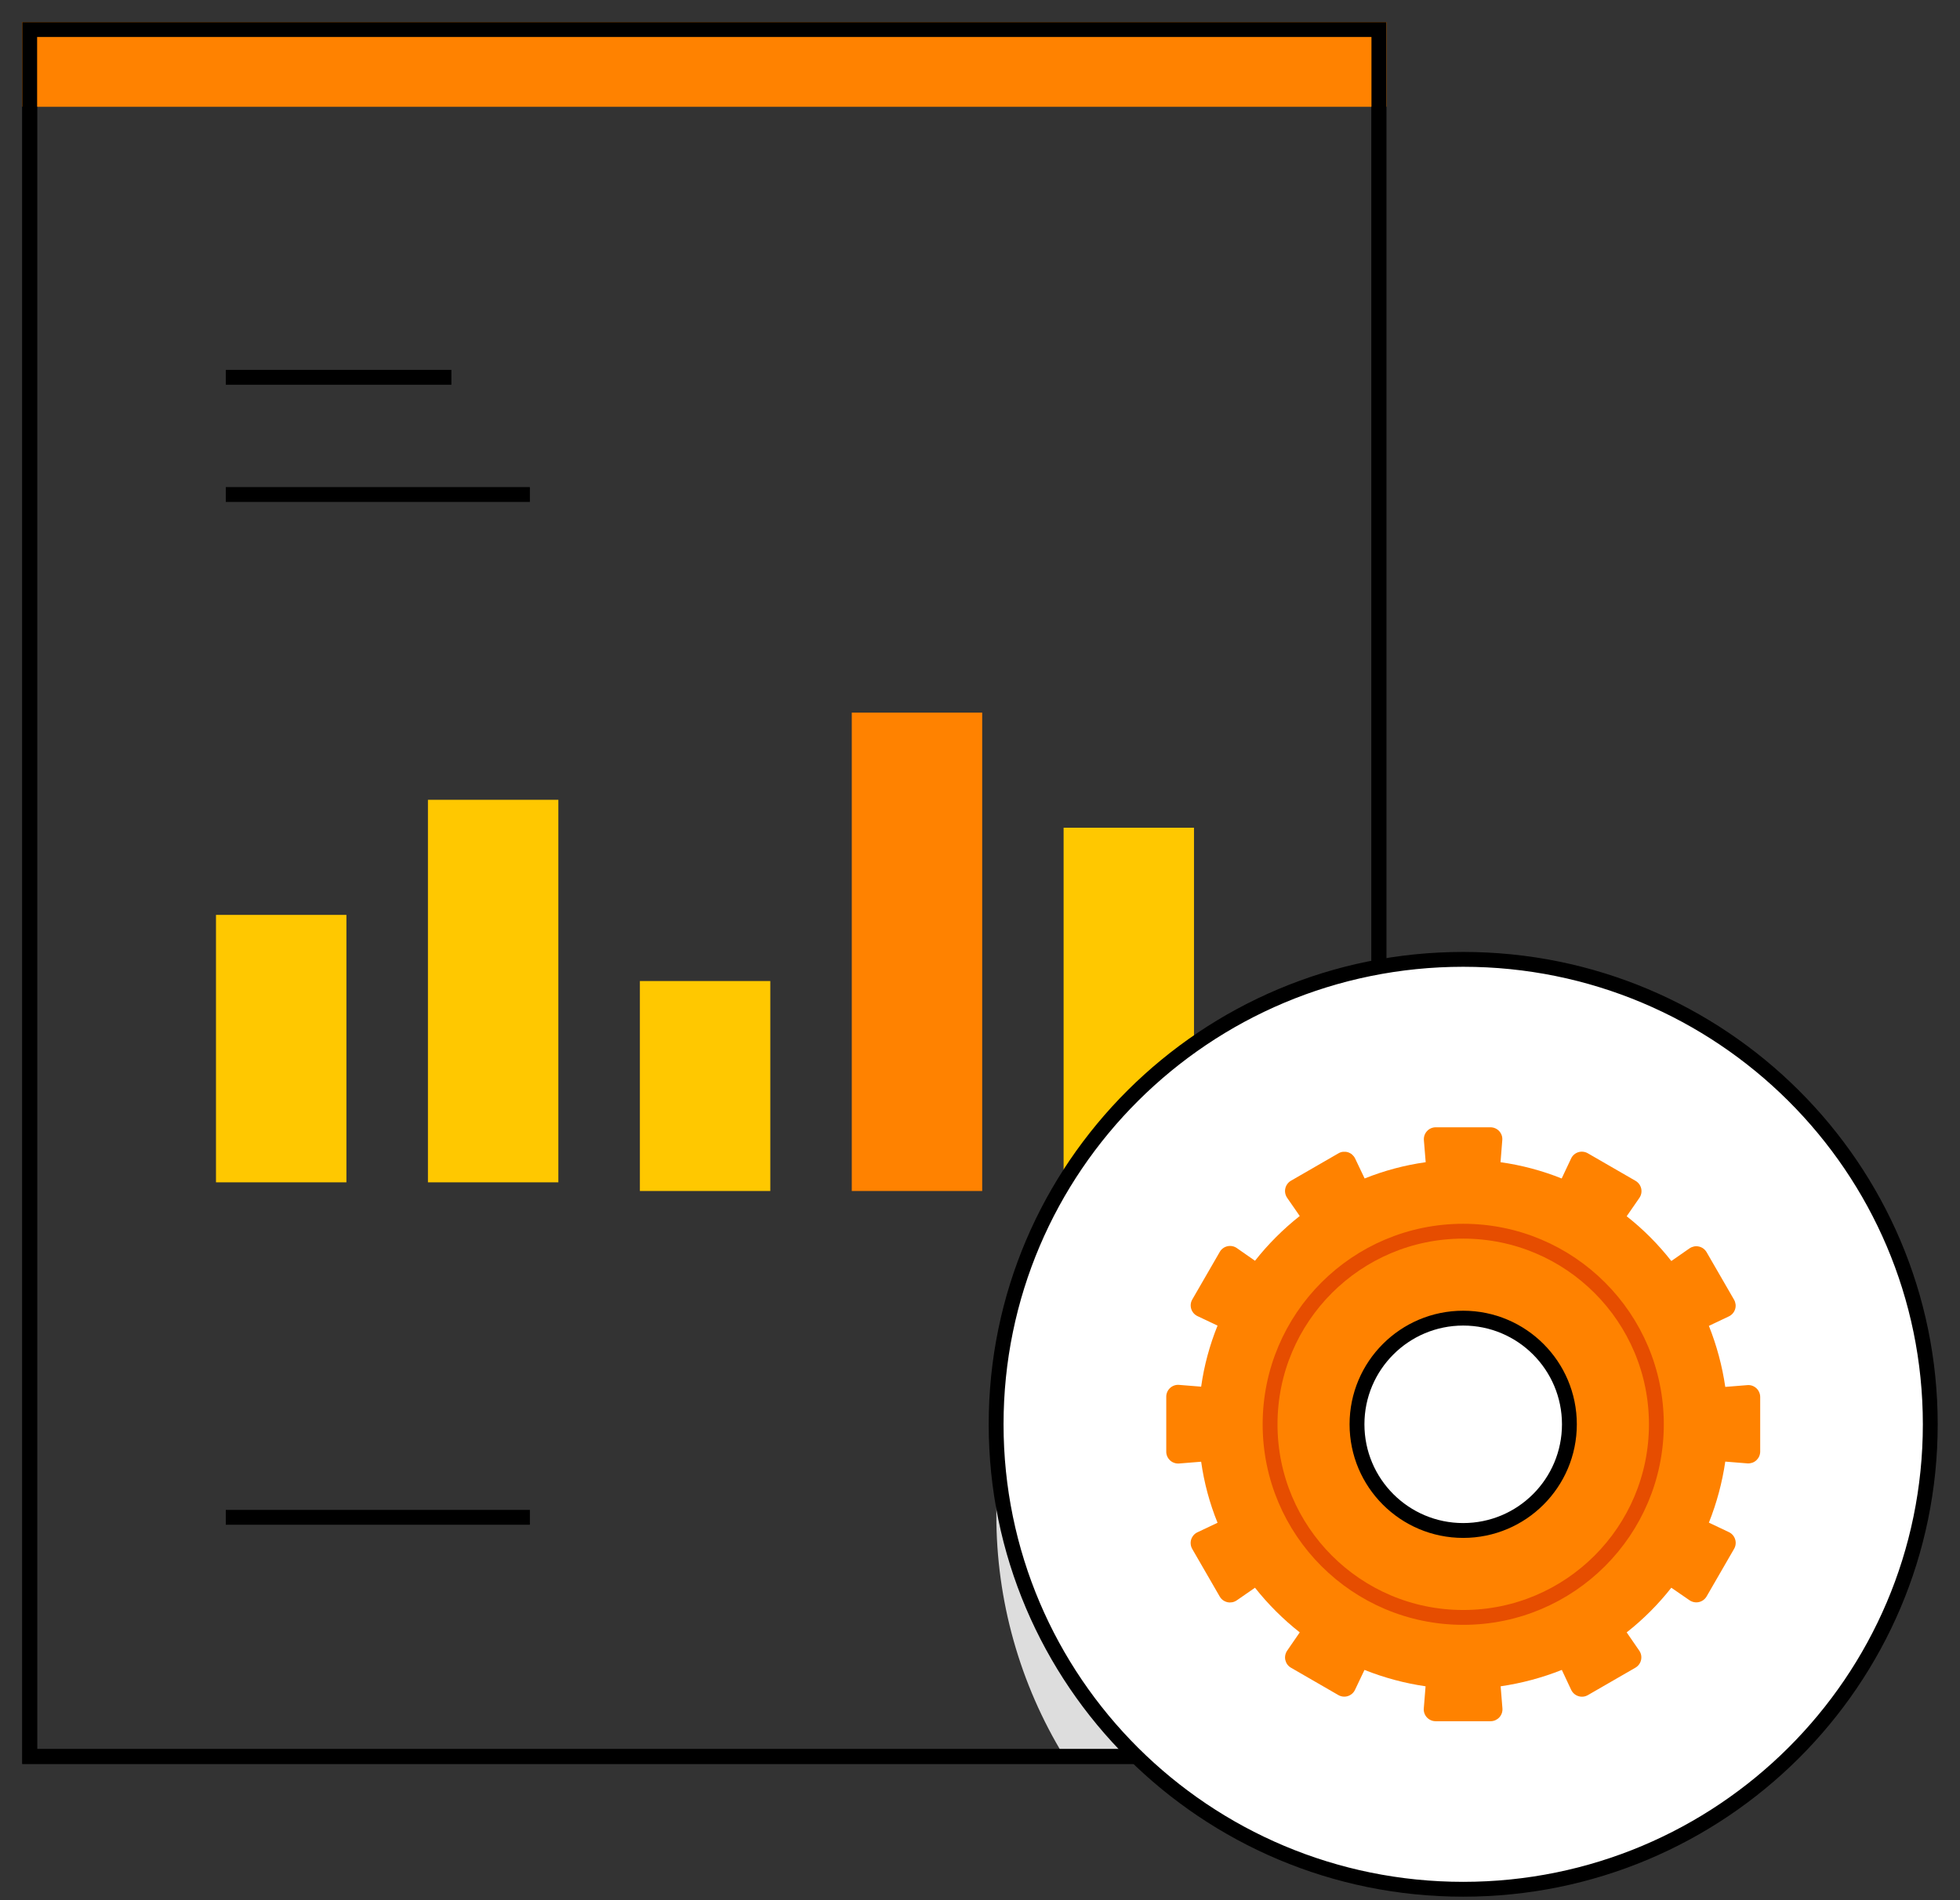
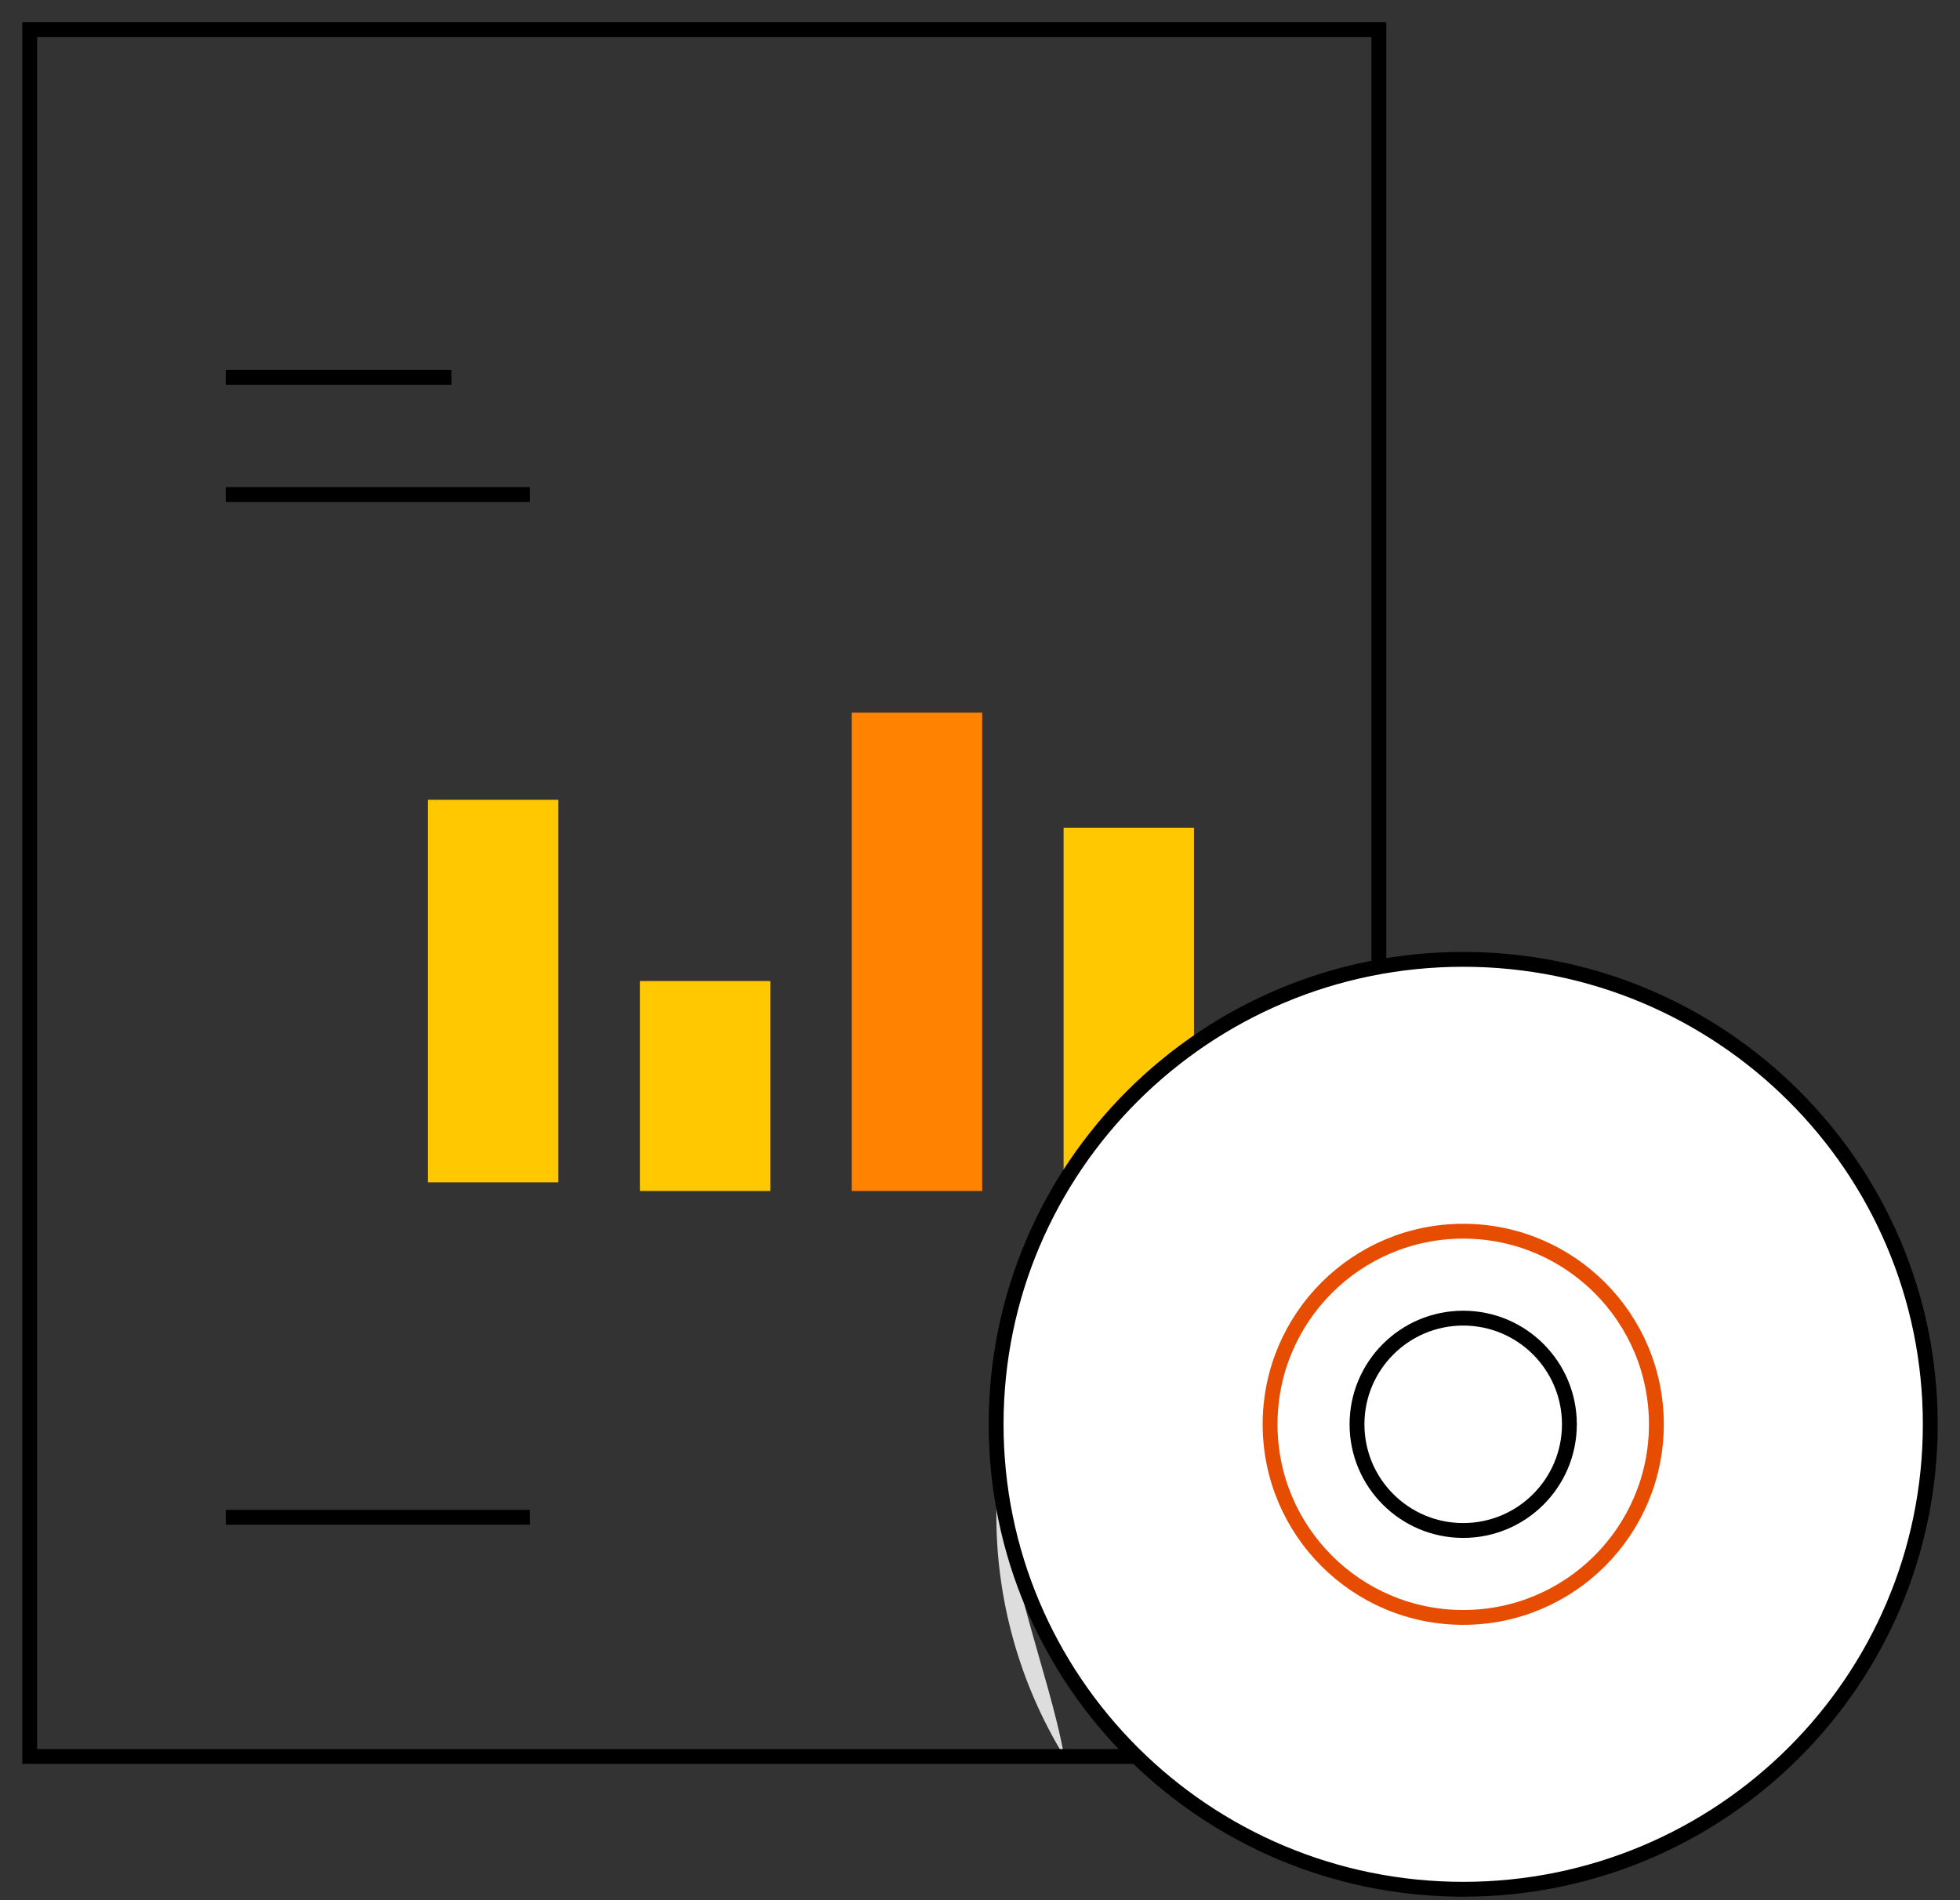
<svg xmlns="http://www.w3.org/2000/svg" width="66" height="64" viewBox="0 0 66 64" fill="none">
  <rect x="0" y="0" width="66" height="64" fill="#333333" stroke="none" />
-   <path d="M33.551 48.348V51.032C33.547 53.9 34.338 56.713 35.835 59.16H38.267C35.338 56.314 33.644 52.431 33.551 48.348Z" fill="#DDDDDD" />
-   <path d="M46.432 0.996H1V3.344H46.432V0.996Z" fill="#FF8200" stroke="#FF8200" stroke-width="0.5" stroke-miterlimit="10" />
+   <path d="M33.551 48.348V51.032C33.547 53.9 34.338 56.713 35.835 59.16C35.338 56.314 33.644 52.431 33.551 48.348Z" fill="#DDDDDD" />
  <path d="M17.843 16.656H7.604" stroke="black" stroke-width="0.5" stroke-miterlimit="10" />
  <path d="M15.2 12.708H7.604" stroke="black" stroke-width="0.5" stroke-miterlimit="10" />
-   <path d="M46.432 0.996H1V59.16H46.432V0.996Z" stroke="black" stroke-width="0.5" stroke-miterlimit="10" />
  <path d="M39.956 28.128H36.065V39.864H39.956V28.128Z" fill="#FFC800" stroke="#FFC800" stroke-width="0.5" stroke-miterlimit="10" />
  <path d="M32.824 24.252H28.932V39.864H32.824V24.252Z" fill="#FF8200" stroke="#FF8200" stroke-width="0.5" stroke-miterlimit="10" />
  <path d="M25.689 33.292H21.797V39.864H25.689V33.292Z" fill="#FFC800" stroke="#FFC800" stroke-width="0.5" stroke-miterlimit="10" />
  <path d="M18.552 27.188H14.66V39.572H18.552V27.188Z" fill="#FFC800" stroke="#FFC800" stroke-width="0.5" stroke-miterlimit="10" />
-   <path d="M11.415 31.064H7.523V39.572H11.415V31.064Z" fill="#FFC800" stroke="#FFC800" stroke-width="0.5" stroke-miterlimit="10" />
-   <path d="M46.432 0.996H1V3.344H46.432V0.996Z" fill="#FF8200" stroke="#FF8200" stroke-width="0.5" stroke-miterlimit="10" />
  <path d="M17.843 51.104H7.604" stroke="black" stroke-width="0.5" stroke-miterlimit="10" />
  <path d="M46.432 0.996H1V59.16H46.432V0.996Z" stroke="black" stroke-width="0.5" stroke-miterlimit="10" />
  <path d="M49.271 63.632C57.957 63.632 64.999 56.621 64.999 47.972C64.999 39.323 57.957 32.312 49.271 32.312C40.585 32.312 33.543 39.323 33.543 47.972C33.543 56.621 40.585 63.632 49.271 63.632Z" fill="white" stroke="black" stroke-width="0.5" stroke-linejoin="round" />
-   <path d="M59.272 48.9V47.052C59.272 46.996 59.26 46.942 59.238 46.891C59.216 46.84 59.184 46.795 59.143 46.757C59.103 46.719 59.055 46.691 59.002 46.672C58.95 46.654 58.895 46.647 58.84 46.652L58.096 46.712C57.993 46.007 57.808 45.317 57.544 44.656L58.219 44.336C58.269 44.312 58.313 44.278 58.349 44.236C58.385 44.194 58.411 44.146 58.428 44.093C58.444 44.041 58.449 43.985 58.443 43.931C58.436 43.876 58.419 43.823 58.392 43.776L57.468 42.176C57.44 42.128 57.403 42.086 57.359 42.053C57.315 42.021 57.264 41.997 57.21 41.985C57.157 41.972 57.101 41.971 57.047 41.981C56.993 41.992 56.941 42.013 56.895 42.044L56.279 42.472C55.84 41.911 55.335 41.405 54.776 40.964L55.2 40.352C55.233 40.306 55.255 40.253 55.267 40.198C55.278 40.142 55.277 40.085 55.265 40.03C55.252 39.975 55.228 39.923 55.194 39.878C55.16 39.833 55.117 39.795 55.068 39.768L53.468 38.844C53.419 38.816 53.366 38.798 53.311 38.792C53.256 38.785 53.2 38.791 53.147 38.807C53.094 38.824 53.045 38.851 53.003 38.888C52.961 38.925 52.927 38.969 52.904 39.02L52.587 39.692C51.925 39.427 51.234 39.243 50.528 39.144L50.587 38.4C50.592 38.345 50.585 38.289 50.567 38.237C50.549 38.185 50.52 38.137 50.482 38.096C50.445 38.055 50.399 38.023 50.348 38.001C50.298 37.979 50.243 37.968 50.188 37.968H48.347C48.292 37.968 48.237 37.979 48.187 38.001C48.136 38.023 48.09 38.055 48.053 38.096C48.015 38.137 47.986 38.185 47.968 38.237C47.95 38.289 47.943 38.345 47.947 38.4L48.008 39.144C47.303 39.243 46.612 39.427 45.952 39.692L45.632 39.02C45.608 38.97 45.574 38.926 45.533 38.889C45.491 38.853 45.443 38.826 45.39 38.809C45.337 38.793 45.282 38.788 45.227 38.793C45.172 38.799 45.119 38.816 45.072 38.844L43.471 39.768C43.423 39.795 43.382 39.833 43.349 39.878C43.316 39.922 43.293 39.973 43.281 40.028C43.269 40.082 43.268 40.138 43.279 40.192C43.29 40.247 43.312 40.298 43.343 40.344L43.767 40.956C43.208 41.398 42.701 41.904 42.26 42.464L41.648 42.036C41.602 42.004 41.55 41.982 41.495 41.972C41.441 41.961 41.385 41.962 41.33 41.975C41.276 41.987 41.225 42.011 41.181 42.044C41.136 42.077 41.099 42.119 41.072 42.168L40.148 43.768C40.12 43.816 40.103 43.869 40.097 43.923C40.091 43.978 40.097 44.034 40.113 44.086C40.13 44.139 40.157 44.187 40.193 44.229C40.229 44.27 40.274 44.304 40.324 44.328L40.999 44.648C40.732 45.308 40.546 45.998 40.447 46.704L39.703 46.644C39.648 46.639 39.593 46.646 39.541 46.664C39.488 46.683 39.44 46.711 39.4 46.749C39.359 46.787 39.327 46.832 39.305 46.883C39.283 46.934 39.271 46.988 39.272 47.044V48.892C39.271 48.947 39.283 49.002 39.305 49.053C39.327 49.103 39.359 49.149 39.4 49.187C39.44 49.224 39.488 49.253 39.541 49.271C39.593 49.289 39.648 49.296 39.703 49.292L40.447 49.232C40.546 49.937 40.731 50.628 40.999 51.288L40.324 51.608C40.273 51.631 40.228 51.665 40.192 51.707C40.155 51.749 40.128 51.798 40.111 51.851C40.094 51.904 40.089 51.96 40.096 52.015C40.102 52.07 40.12 52.124 40.148 52.172L41.072 53.772C41.099 53.82 41.137 53.862 41.181 53.895C41.226 53.927 41.277 53.95 41.331 53.963C41.386 53.975 41.442 53.975 41.496 53.965C41.55 53.954 41.602 53.932 41.648 53.9L42.26 53.476C42.702 54.035 43.208 54.539 43.767 54.98L43.343 55.596C43.312 55.641 43.291 55.692 43.28 55.746C43.269 55.8 43.269 55.855 43.281 55.909C43.293 55.962 43.315 56.013 43.347 56.058C43.379 56.102 43.42 56.14 43.468 56.168L45.068 57.092C45.115 57.119 45.168 57.136 45.223 57.142C45.278 57.148 45.333 57.143 45.386 57.126C45.438 57.11 45.487 57.082 45.529 57.046C45.57 57.01 45.604 56.966 45.627 56.916L45.947 56.244C46.609 56.508 47.299 56.693 48.004 56.796L47.944 57.54C47.939 57.595 47.946 57.65 47.964 57.703C47.982 57.755 48.011 57.803 48.049 57.844C48.086 57.884 48.132 57.916 48.183 57.939C48.233 57.961 48.288 57.972 48.343 57.972H50.191C50.247 57.972 50.302 57.961 50.352 57.939C50.403 57.916 50.449 57.884 50.486 57.844C50.524 57.803 50.553 57.755 50.571 57.703C50.589 57.65 50.596 57.595 50.592 57.54L50.532 56.796C51.237 56.693 51.929 56.508 52.592 56.244L52.907 56.916C52.931 56.966 52.965 57.011 53.007 57.048C53.049 57.084 53.098 57.112 53.151 57.128C53.204 57.145 53.26 57.15 53.315 57.144C53.37 57.138 53.423 57.12 53.471 57.092L55.072 56.168C55.119 56.14 55.16 56.103 55.193 56.058C55.225 56.014 55.248 55.963 55.26 55.91C55.272 55.856 55.273 55.8 55.263 55.746C55.252 55.692 55.231 55.641 55.2 55.596L54.776 54.98C55.335 54.54 55.84 54.035 56.279 53.476L56.895 53.9C56.941 53.931 56.993 53.952 57.047 53.962C57.101 53.972 57.157 53.971 57.21 53.959C57.264 53.946 57.315 53.923 57.359 53.89C57.403 53.857 57.44 53.816 57.468 53.768L58.392 52.168C58.42 52.12 58.438 52.067 58.444 52.012C58.451 51.957 58.446 51.901 58.429 51.848C58.413 51.795 58.386 51.746 58.35 51.704C58.314 51.662 58.27 51.628 58.219 51.604L57.544 51.284C57.808 50.623 57.993 49.932 58.096 49.228L58.84 49.288C58.894 49.292 58.948 49.285 59 49.268C59.051 49.251 59.099 49.223 59.139 49.187C59.179 49.15 59.212 49.106 59.235 49.057C59.258 49.008 59.27 48.954 59.272 48.9Z" fill="#FF8200" />
  <path d="M49.271 51.548C51.246 51.548 52.847 49.947 52.847 47.972C52.847 45.997 51.246 44.396 49.271 44.396C47.296 44.396 45.695 45.997 45.695 47.972C45.695 49.947 47.296 51.548 49.271 51.548Z" fill="white" stroke="black" stroke-width="0.5" stroke-linejoin="round" />
  <path d="M49.272 54.476C52.864 54.476 55.776 51.564 55.776 47.972C55.776 44.38 52.864 41.468 49.272 41.468C45.679 41.468 42.768 44.38 42.768 47.972C42.768 51.564 45.679 54.476 49.272 54.476Z" stroke="#E64D00" stroke-width="0.5" stroke-linejoin="round" />
</svg>